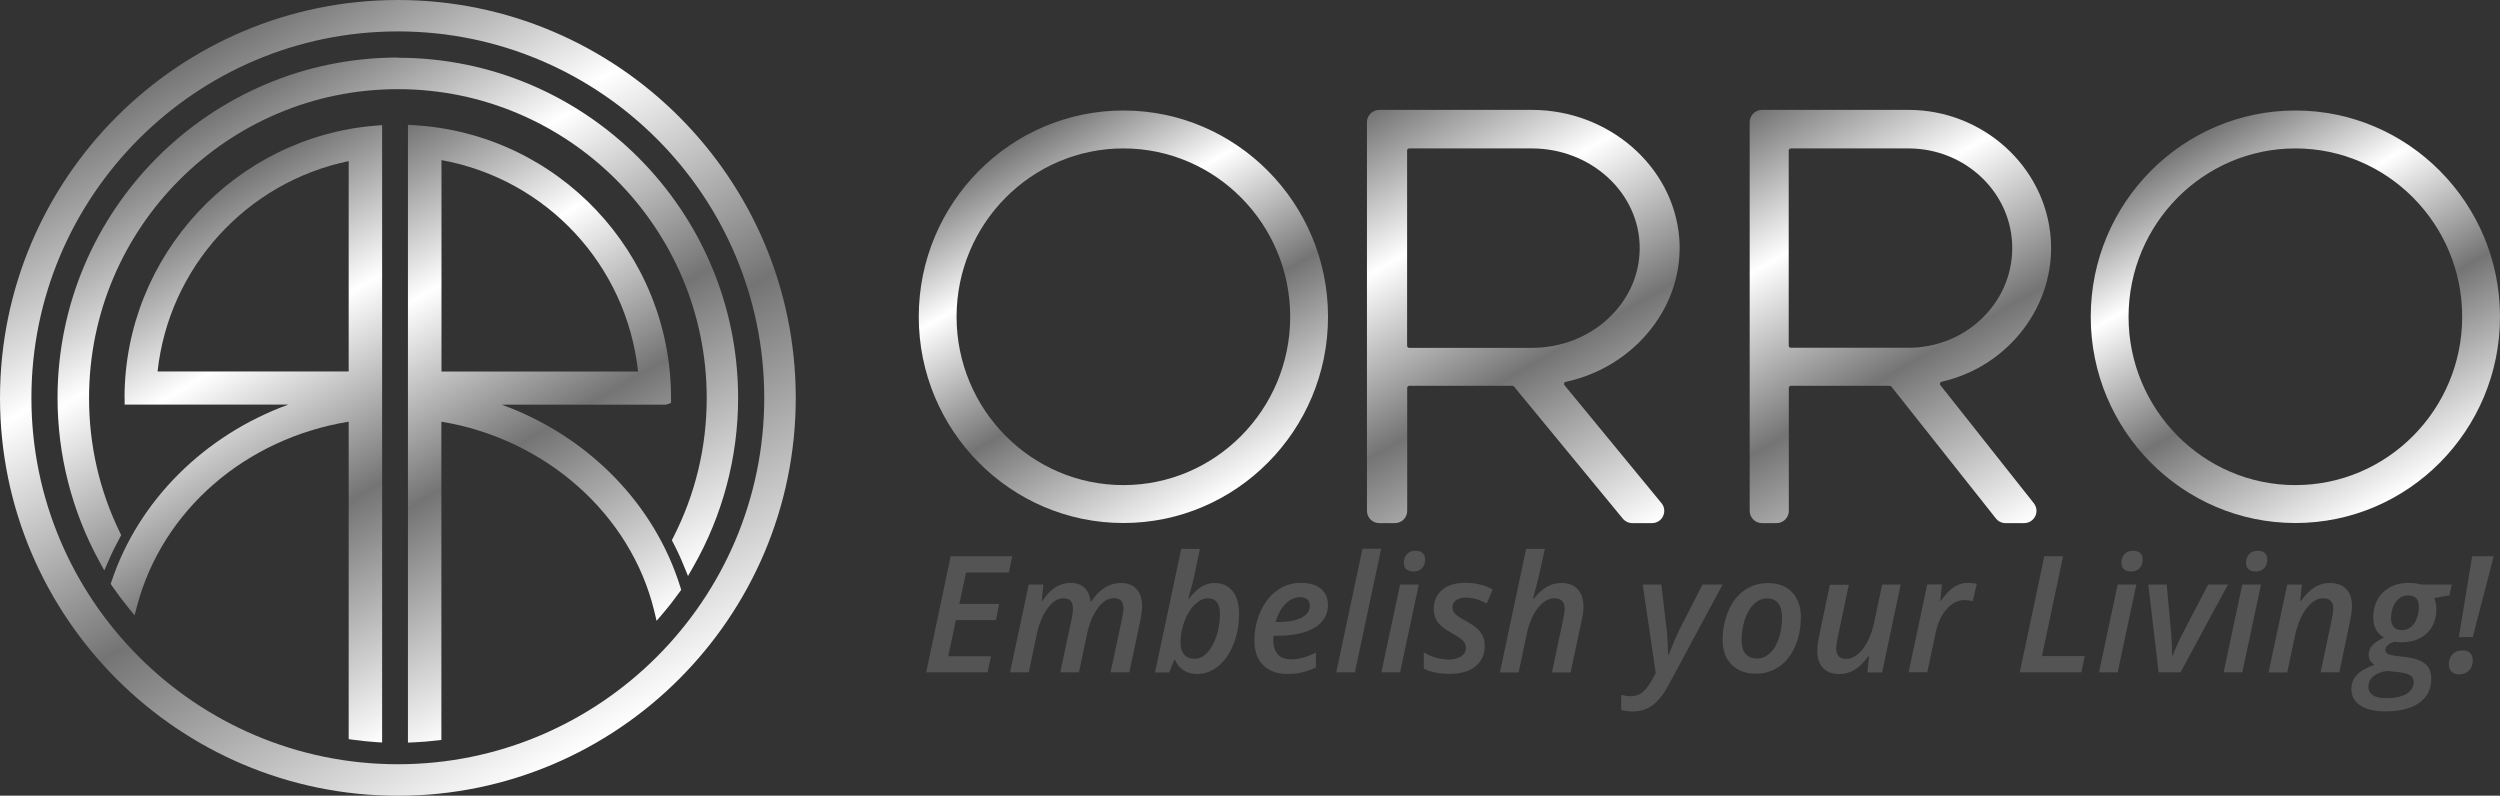
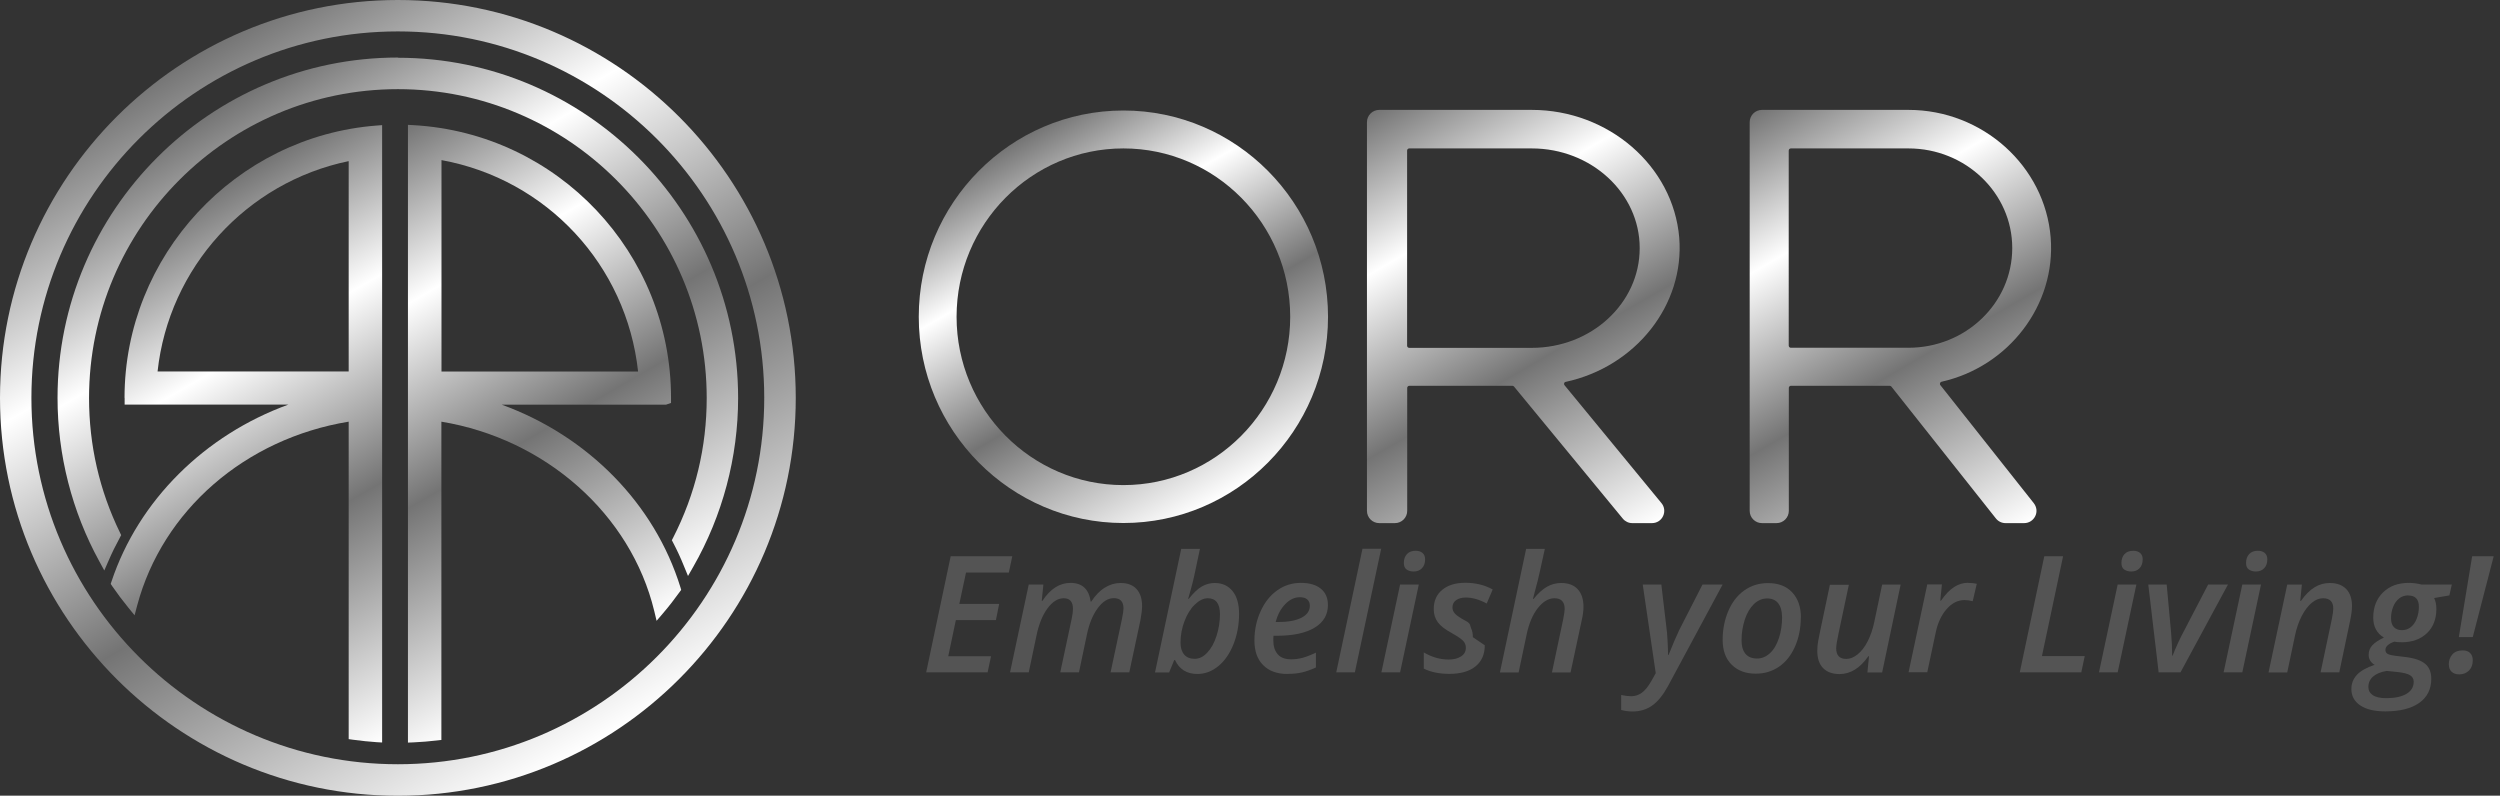
<svg xmlns="http://www.w3.org/2000/svg" xmlns:xlink="http://www.w3.org/1999/xlink" id="a" viewBox="0 0 245.93 78.27">
  <rect x="0" y="0" width="245.93" height="78.27" fill="#333333" stroke="none" />
  <defs>
    <style>.j{fill:url(#e);}.k{fill:url(#d);}.l{fill:url(#g);}.m{fill:url(#f);}.n{fill:url(#i);}.o{fill:url(#h);}.p{fill:url(#c);}.q{fill:url(#b);}.r{fill:#545454;}</style>
    <linearGradient id="b" x1="58.7" y1="73.03" x2="19.57" y2="5.25" gradientTransform="matrix(1, 0, 0, 1, 0, 0)" gradientUnits="userSpaceOnUse">
      <stop offset="0" stop-color="#fff" />
      <stop offset=".4" stop-color="#747474" />
      <stop offset=".72" stop-color="#fff" />
      <stop offset="1" stop-color="#747474" />
    </linearGradient>
    <linearGradient id="c" x1="53.84" y1="64.65" x2="22.39" y2="10.16" xlink:href="#b" />
    <linearGradient id="d" x1="44.1" y1="69.28" x2="16.38" y2="21.27" xlink:href="#b" />
    <linearGradient id="e" x1="59.66" y1="63.91" x2="32.42" y2="16.73" xlink:href="#b" />
    <linearGradient id="f" x1="120.63" y1="48.69" x2="100.39" y2="13.63" xlink:href="#b" />
    <linearGradient id="g" x1="159.88" y1="53.17" x2="135.41" y2="10.78" xlink:href="#b" />
    <linearGradient id="h" x1="196.88" y1="52.94" x2="172.67" y2="11" xlink:href="#b" />
    <linearGradient id="i" x1="235.92" y1="48.69" x2="215.68" y2="13.63" xlink:href="#b" />
  </defs>
  <g>
    <path class="q" d="M39.14,0C17.56,0,0,17.56,0,39.14s17.56,39.14,39.14,39.14,39.14-17.56,39.14-39.14S60.71,0,39.14,0Zm36.04,39.14c0,19.87-16.17,36.04-36.04,36.04S3.09,59.01,3.09,39.14,19.26,3.09,39.14,3.09s36.04,16.17,36.04,36.04h0Z" />
    <path class="p" d="M39.14,5.68v-.02C20.68,5.66,5.66,20.68,5.66,39.14c0,5.62,1.42,11.18,4.11,16.08l.49,.9,.41-.94c.34-.79,.72-1.56,1.13-2.31l.12-.23-.11-.23c-2.03-4.16-3.05-8.62-3.05-13.26,0-16.75,13.63-30.38,30.38-30.38s30.38,13.63,30.38,30.38c0,4.83-1.11,9.46-3.31,13.76l-.12,.23,.12,.23c.4,.76,.76,1.54,1.08,2.34l.39,.95,.51-.89c2.89-5.05,4.42-10.79,4.42-16.62,0-18.46-15.02-33.47-33.47-33.47Z" />
    <path class="k" d="M12.25,39.14h.01v.66H28.37c-8.23,2.99-14.74,9.42-17.4,17.4l-.08,.24,.14,.21c.49,.71,1.02,1.42,1.59,2.12l.62,.76,.25-.95c2.5-9.38,10.63-16.43,20.81-18.1v31.23l.43,.06c.81,.11,1.58,.19,2.33,.24l.53,.03V12.31l-.54,.04c-13.91,1.07-24.8,12.83-24.8,26.79Zm22.05-2.6H15.5c1.11-10.22,8.74-18.61,18.8-20.69v20.69Z" />
    <path class="j" d="M49.36,39.81h16.15l.5-.17v-.5c0-14.25-11.13-26.03-25.35-26.83l-.53-.03v60.77l.52-.02c.83-.04,1.59-.1,2.33-.19l.44-.05v-31.31c10.27,1.7,18.64,9.12,20.94,18.63l.23,.96,.64-.75c.58-.68,1.13-1.39,1.63-2.09l.15-.2-.07-.24c-2.55-8.26-9.13-14.91-17.58-17.98Zm-5.93-24.06c10.36,1.89,18.2,10.32,19.34,20.8h-19.34V15.75Z" />
    <path class="m" d="M110.51,10.87c-11.1,0-20.13,9.1-20.13,20.29s9.03,20.29,20.13,20.29,20.13-9.1,20.13-20.29-9.03-20.29-20.13-20.29Zm0,36.85c-9.05,0-16.41-7.43-16.41-16.56s7.36-16.56,16.41-16.56,16.41,7.43,16.41,16.56-7.36,16.56-16.41,16.56Z" />
    <path class="l" d="M154,37.57c6.92-1.49,11.73-7.59,11.19-14.19-.59-7.05-6.96-12.57-14.51-12.57h-15c-.67,0-1.21,.54-1.21,1.21V50.25c0,.67,.54,1.21,1.21,1.21h1.54c.67,0,1.21-.54,1.21-1.21v-12.09c0-.11,.09-.21,.21-.21h10.14c.06,0,.12,.03,.16,.08l10.7,12.99c.23,.28,.57,.44,.93,.44h1.94c.47,0,.89-.26,1.09-.69,.2-.43,.14-.92-.16-1.28l-9.53-11.59c-.07-.08-.05-.17-.04-.21,.02-.05,.05-.1,.13-.12Zm-3.32-3.35h-12.05c-.11,0-.21-.09-.21-.21V14.81c0-.11,.09-.21,.21-.21h12.05c5.86,0,10.62,4.4,10.62,9.8v.02c0,5.41-4.76,9.8-10.62,9.8Z" />
    <path class="o" d="M201.73,23.38c-.56-7.05-6.71-12.57-13.99-12.57h-14.41c-.67,0-1.21,.54-1.21,1.21V50.25c0,.67,.54,1.21,1.21,1.21h1.43c.67,0,1.21-.54,1.21-1.21v-12.09c0-.11,.09-.21,.21-.21h9.72c.06,0,.12,.03,.16,.08l10.28,12.97c.23,.29,.57,.46,.95,.46h1.83c.47,0,.88-.26,1.09-.68,.21-.42,.15-.91-.14-1.28l-9.19-11.61c-.07-.08-.04-.17-.03-.21,.02-.04,.05-.1,.13-.12h-.02c6.67-1.49,11.3-7.59,10.77-14.18Zm-13.99,10.83h-11.57c-.11,0-.21-.09-.21-.21V14.81c0-.11,.09-.21,.21-.21h11.57c5.63,0,10.21,4.4,10.21,9.8h0c0,5.42-4.58,9.81-10.21,9.81Z" />
-     <path class="n" d="M225.8,10.87c-11.1,0-20.13,9.1-20.13,20.29s9.03,20.29,20.13,20.29,20.13-9.1,20.13-20.29-9.03-20.29-20.13-20.29Zm0,36.85c-9.05,0-16.41-7.43-16.41-16.56s7.36-16.56,16.41-16.56,16.41,7.43,16.41,16.56-7.36,16.56-16.41,16.56Z" />
  </g>
  <g>
    <path class="r" d="M97.17,66.14h-6.06l2.41-11.42h6.06l-.34,1.6h-4.21l-.66,3.09h3.92l-.32,1.59h-3.94l-.75,3.56h4.21l-.34,1.59Z" />
    <path class="r" d="M105.31,57.34c1.15,0,1.81,.61,1.98,1.84h.06c.39-.6,.83-1.06,1.33-1.37,.5-.31,1.01-.46,1.55-.46,.69,0,1.22,.2,1.58,.6,.36,.4,.54,.96,.54,1.68,0,.33-.06,.8-.17,1.41l-1.09,5.1h-1.84l1.12-5.25c.1-.5,.15-.84,.15-1.04,0-.67-.32-1.01-.95-1.01-.56,0-1.09,.32-1.57,.97-.49,.65-.84,1.5-1.07,2.57l-.79,3.76h-1.84l1.12-5.25c.09-.43,.13-.76,.13-.99,0-.7-.3-1.05-.91-1.05-.57,0-1.1,.33-1.59,.99-.49,.66-.85,1.54-1.08,2.64l-.77,3.66h-1.84l1.84-8.64h1.44l-.16,1.6h.07c.77-1.17,1.69-1.76,2.75-1.76Z" />
    <path class="r" d="M117.77,66.3c-.51,0-.95-.12-1.32-.35s-.66-.58-.86-1.02h-.08l-.5,1.22h-1.39l2.58-12.16h1.84l-.55,2.6c-.07,.33-.17,.74-.3,1.22-.13,.49-.23,.85-.31,1.1h.06c.47-.59,.9-1,1.29-1.22s.81-.34,1.26-.34c.75,0,1.34,.27,1.77,.81s.63,1.28,.63,2.23c0,1.05-.18,2.04-.54,2.96-.36,.92-.86,1.65-1.49,2.17-.63,.52-1.32,.78-2.08,.78Zm1.04-7.45c-.42,0-.84,.21-1.27,.62s-.76,.96-1.02,1.64-.39,1.38-.39,2.11c0,.5,.12,.89,.36,1.17s.58,.42,1.03,.42,.86-.2,1.24-.61c.39-.41,.69-.96,.91-1.64,.22-.68,.34-1.4,.34-2.14,0-1.05-.4-1.57-1.21-1.57Z" />
    <path class="r" d="M126.66,66.3c-1.03,0-1.83-.29-2.4-.87-.58-.58-.86-1.39-.86-2.42s.2-1.99,.61-2.88c.4-.89,.95-1.57,1.64-2.06s1.46-.73,2.32-.73,1.49,.19,1.96,.57,.7,.91,.7,1.61c0,.95-.43,1.69-1.3,2.22s-2.1,.8-3.71,.8h-.34l-.02,.24v.23c0,.58,.15,1.03,.44,1.36s.73,.49,1.32,.49c.38,0,.75-.05,1.12-.15s.81-.27,1.31-.51v1.46c-.5,.23-.96,.39-1.38,.49s-.89,.14-1.4,.14Zm1.19-7.55c-.5,0-.97,.22-1.41,.67s-.76,1.04-.95,1.77h.23c.98,0,1.75-.14,2.3-.42s.83-.67,.83-1.18c0-.27-.08-.47-.25-.62s-.41-.22-.74-.22Z" />
    <path class="r" d="M133.28,66.14h-1.83l2.58-12.16h1.84l-2.59,12.16Z" />
    <path class="r" d="M137.73,66.14h-1.84l1.84-8.64h1.84l-1.84,8.64Zm.37-10.77c0-.35,.1-.64,.3-.86s.49-.33,.86-.33c.28,0,.5,.07,.67,.21s.26,.35,.26,.63c0,.37-.1,.66-.31,.88s-.48,.32-.82,.32c-.28,0-.5-.07-.69-.2s-.27-.35-.27-.64Z" />
-     <path class="r" d="M146.06,63.48c0,.9-.31,1.59-.92,2.08s-1.47,.73-2.56,.73c-.99,0-1.83-.17-2.52-.52v-1.59c.8,.47,1.61,.7,2.44,.7,.5,0,.91-.1,1.23-.31s.47-.49,.47-.85c0-.27-.09-.49-.27-.68s-.55-.44-1.11-.76c-.65-.35-1.11-.7-1.38-1.07s-.4-.79-.4-1.29c0-.81,.28-1.44,.84-1.9s1.31-.69,2.26-.69c1.02,0,1.92,.22,2.7,.66l-.59,1.38c-.73-.4-1.42-.59-2.08-.59-.38,0-.69,.09-.93,.26s-.36,.41-.36,.72c0,.23,.09,.44,.26,.62s.52,.42,1.05,.7c.55,.31,.93,.57,1.16,.79s.4,.46,.52,.71,.18,.56,.18,.89Z" />
+     <path class="r" d="M146.06,63.48c0,.9-.31,1.59-.92,2.08s-1.47,.73-2.56,.73c-.99,0-1.83-.17-2.52-.52v-1.59c.8,.47,1.61,.7,2.44,.7,.5,0,.91-.1,1.23-.31s.47-.49,.47-.85c0-.27-.09-.49-.27-.68s-.55-.44-1.11-.76c-.65-.35-1.11-.7-1.38-1.07s-.4-.79-.4-1.29c0-.81,.28-1.44,.84-1.9s1.31-.69,2.26-.69c1.02,0,1.92,.22,2.7,.66l-.59,1.38c-.73-.4-1.42-.59-2.08-.59-.38,0-.69,.09-.93,.26s-.36,.41-.36,.72c0,.23,.09,.44,.26,.62s.52,.42,1.05,.7s.4,.46,.52,.71,.18,.56,.18,.89Z" />
    <path class="r" d="M152.67,66.14l1.11-5.25c.09-.47,.14-.8,.14-.99,0-.7-.34-1.05-1.01-1.05-.58,0-1.13,.33-1.64,.98s-.88,1.54-1.11,2.67l-.77,3.65h-1.84l2.58-12.16h1.84l-.45,2.05c-.14,.66-.33,1.42-.57,2.29l-.15,.59h.06c.44-.55,.88-.95,1.32-1.2s.9-.37,1.39-.37c.71,0,1.25,.2,1.63,.61s.57,.98,.57,1.73c0,.4-.06,.85-.18,1.36l-1.09,5.1h-1.83Z" />
    <path class="r" d="M161.62,57.5h1.81l.49,4.15c.05,.32,.09,.78,.12,1.36s.05,1.06,.05,1.42h.05c.45-1.12,.8-1.93,1.05-2.45l2.29-4.48h1.98l-5.38,10c-.47,.86-.98,1.49-1.53,1.89s-1.2,.6-1.95,.6c-.4,0-.77-.05-1.12-.15v-1.47c.39,.08,.72,.12,.98,.12,.39,0,.73-.11,1.05-.34s.64-.63,.97-1.21l.4-.72-1.28-8.72Z" />
    <path class="r" d="M177.15,60.73c0,1.05-.19,2.01-.57,2.87s-.9,1.52-1.57,1.98-1.43,.69-2.29,.69c-1,0-1.79-.3-2.38-.89s-.88-1.41-.88-2.43,.19-1.99,.56-2.85,.89-1.54,1.57-2.02,1.45-.72,2.33-.72c1.02,0,1.81,.3,2.38,.91s.86,1.43,.86,2.47Zm-1.85-.08c0-.56-.13-.99-.38-1.31s-.62-.47-1.09-.47-.92,.19-1.3,.56-.68,.88-.89,1.52-.32,1.32-.32,2.04c0,.58,.13,1.02,.39,1.33s.64,.46,1.14,.46c.47,0,.89-.18,1.27-.53s.67-.85,.88-1.49,.31-1.34,.31-2.11Z" />
    <path class="r" d="M181.88,57.5l-1.01,4.77c-.16,.73-.24,1.24-.24,1.51,0,.69,.33,1.04,.99,1.04,.38,0,.75-.15,1.12-.45s.7-.72,.98-1.27,.51-1.19,.66-1.93l.77-3.66h1.82l-1.82,8.64h-1.45l.16-1.6h-.06c-.43,.6-.87,1.05-1.34,1.33s-.96,.43-1.5,.43c-.7,0-1.24-.2-1.62-.59s-.57-.96-.57-1.7c0-.33,.03-.65,.09-.97s.12-.64,.19-.96l.96-4.56h1.84Z" />
    <path class="r" d="M193.62,57.34c.32,0,.6,.03,.84,.09l-.4,1.71c-.28-.07-.55-.11-.8-.11-.66,0-1.24,.29-1.76,.88s-.88,1.36-1.08,2.31l-.83,3.91h-1.84l1.84-8.64h1.44l-.16,1.6h.07c.43-.62,.86-1.07,1.3-1.35s.89-.41,1.38-.41Z" />
    <path class="r" d="M198.69,66.14l2.41-11.42h1.85l-2.08,9.82h4.21l-.34,1.6h-6.06Z" />
    <path class="r" d="M208.32,66.14h-1.84l1.84-8.64h1.84l-1.84,8.64Zm.37-10.77c0-.35,.1-.64,.3-.86s.49-.33,.86-.33c.28,0,.5,.07,.67,.21s.26,.35,.26,.63c0,.37-.1,.66-.31,.88s-.48,.32-.82,.32c-.28,0-.5-.07-.69-.2s-.27-.35-.27-.64Z" />
    <path class="r" d="M212.35,66.14l-1.02-8.64h1.81l.43,4.67c.07,.83,.11,1.6,.11,2.32h.05c.15-.39,.33-.82,.55-1.29s.39-.82,.51-1.03l2.43-4.67h1.95l-4.67,8.64h-2.15Z" />
    <path class="r" d="M220.58,66.14h-1.84l1.84-8.64h1.84l-1.84,8.64Zm.37-10.77c0-.35,.1-.64,.3-.86s.49-.33,.86-.33c.28,0,.5,.07,.67,.21s.26,.35,.26,.63c0,.37-.1,.66-.31,.88s-.48,.32-.82,.32c-.28,0-.5-.07-.69-.2s-.27-.35-.27-.64Z" />
    <path class="r" d="M228.28,66.14l1.11-5.25c.09-.47,.14-.81,.14-1.02,0-.68-.34-1.02-1.01-1.02-.38,0-.75,.15-1.11,.45s-.69,.73-.98,1.29-.51,1.19-.66,1.9l-.77,3.66h-1.84l1.84-8.64h1.44l-.16,1.6h.07c.43-.61,.88-1.06,1.34-1.34s.96-.42,1.49-.42c.7,0,1.24,.2,1.62,.59s.57,.96,.57,1.69c0,.36-.06,.83-.18,1.41l-1.07,5.1h-1.84Z" />
    <path class="r" d="M241.19,57.5l-.24,1.07-1.5,.26c.15,.3,.22,.66,.22,1.07,0,1-.31,1.8-.93,2.39s-1.45,.89-2.49,.89c-.27,0-.51-.02-.72-.06-.58,.21-.87,.48-.87,.81,0,.2,.08,.33,.25,.41s.4,.13,.71,.17l.99,.12c.92,.11,1.57,.34,1.97,.68s.59,.83,.59,1.46c0,1.02-.39,1.81-1.18,2.37s-1.9,.84-3.35,.84c-1.06,0-1.88-.2-2.46-.59s-.87-.93-.87-1.61c0-.54,.18-1,.54-1.39s.94-.72,1.75-.99c-.4-.23-.59-.57-.59-.99,0-.36,.12-.67,.36-.93s.62-.52,1.14-.76c-.7-.42-1.05-1.08-1.05-1.97,0-1.02,.32-1.84,.96-2.47s1.48-.94,2.53-.94c.42,0,.83,.05,1.25,.16h2.99Zm-6.4,8.5c-.58,.09-1.03,.28-1.34,.55s-.47,.62-.47,1.02c0,.34,.14,.61,.43,.81s.73,.3,1.32,.3c.85,0,1.51-.14,1.99-.42s.72-.68,.72-1.21c0-.27-.12-.47-.35-.62s-.65-.26-1.23-.32l-1.07-.11Zm2.11-7.43c-.34,0-.64,.1-.89,.3s-.45,.47-.59,.82-.21,.73-.21,1.14c0,.37,.09,.66,.28,.86s.45,.3,.79,.3,.63-.1,.88-.3,.44-.48,.58-.84,.21-.74,.21-1.16c0-.74-.35-1.11-1.04-1.11Z" />
    <path class="r" d="M240.89,65.39c0-.42,.12-.75,.36-1.02s.58-.39,1.02-.39c.3,0,.53,.08,.71,.25s.27,.41,.27,.73c0,.41-.12,.75-.37,1s-.57,.38-.96,.38c-.32,0-.57-.09-.75-.26s-.27-.41-.27-.7Zm2.37-2.72h-1.38l1.31-7.95h2.12l-2.06,7.95Z" />
  </g>
</svg>